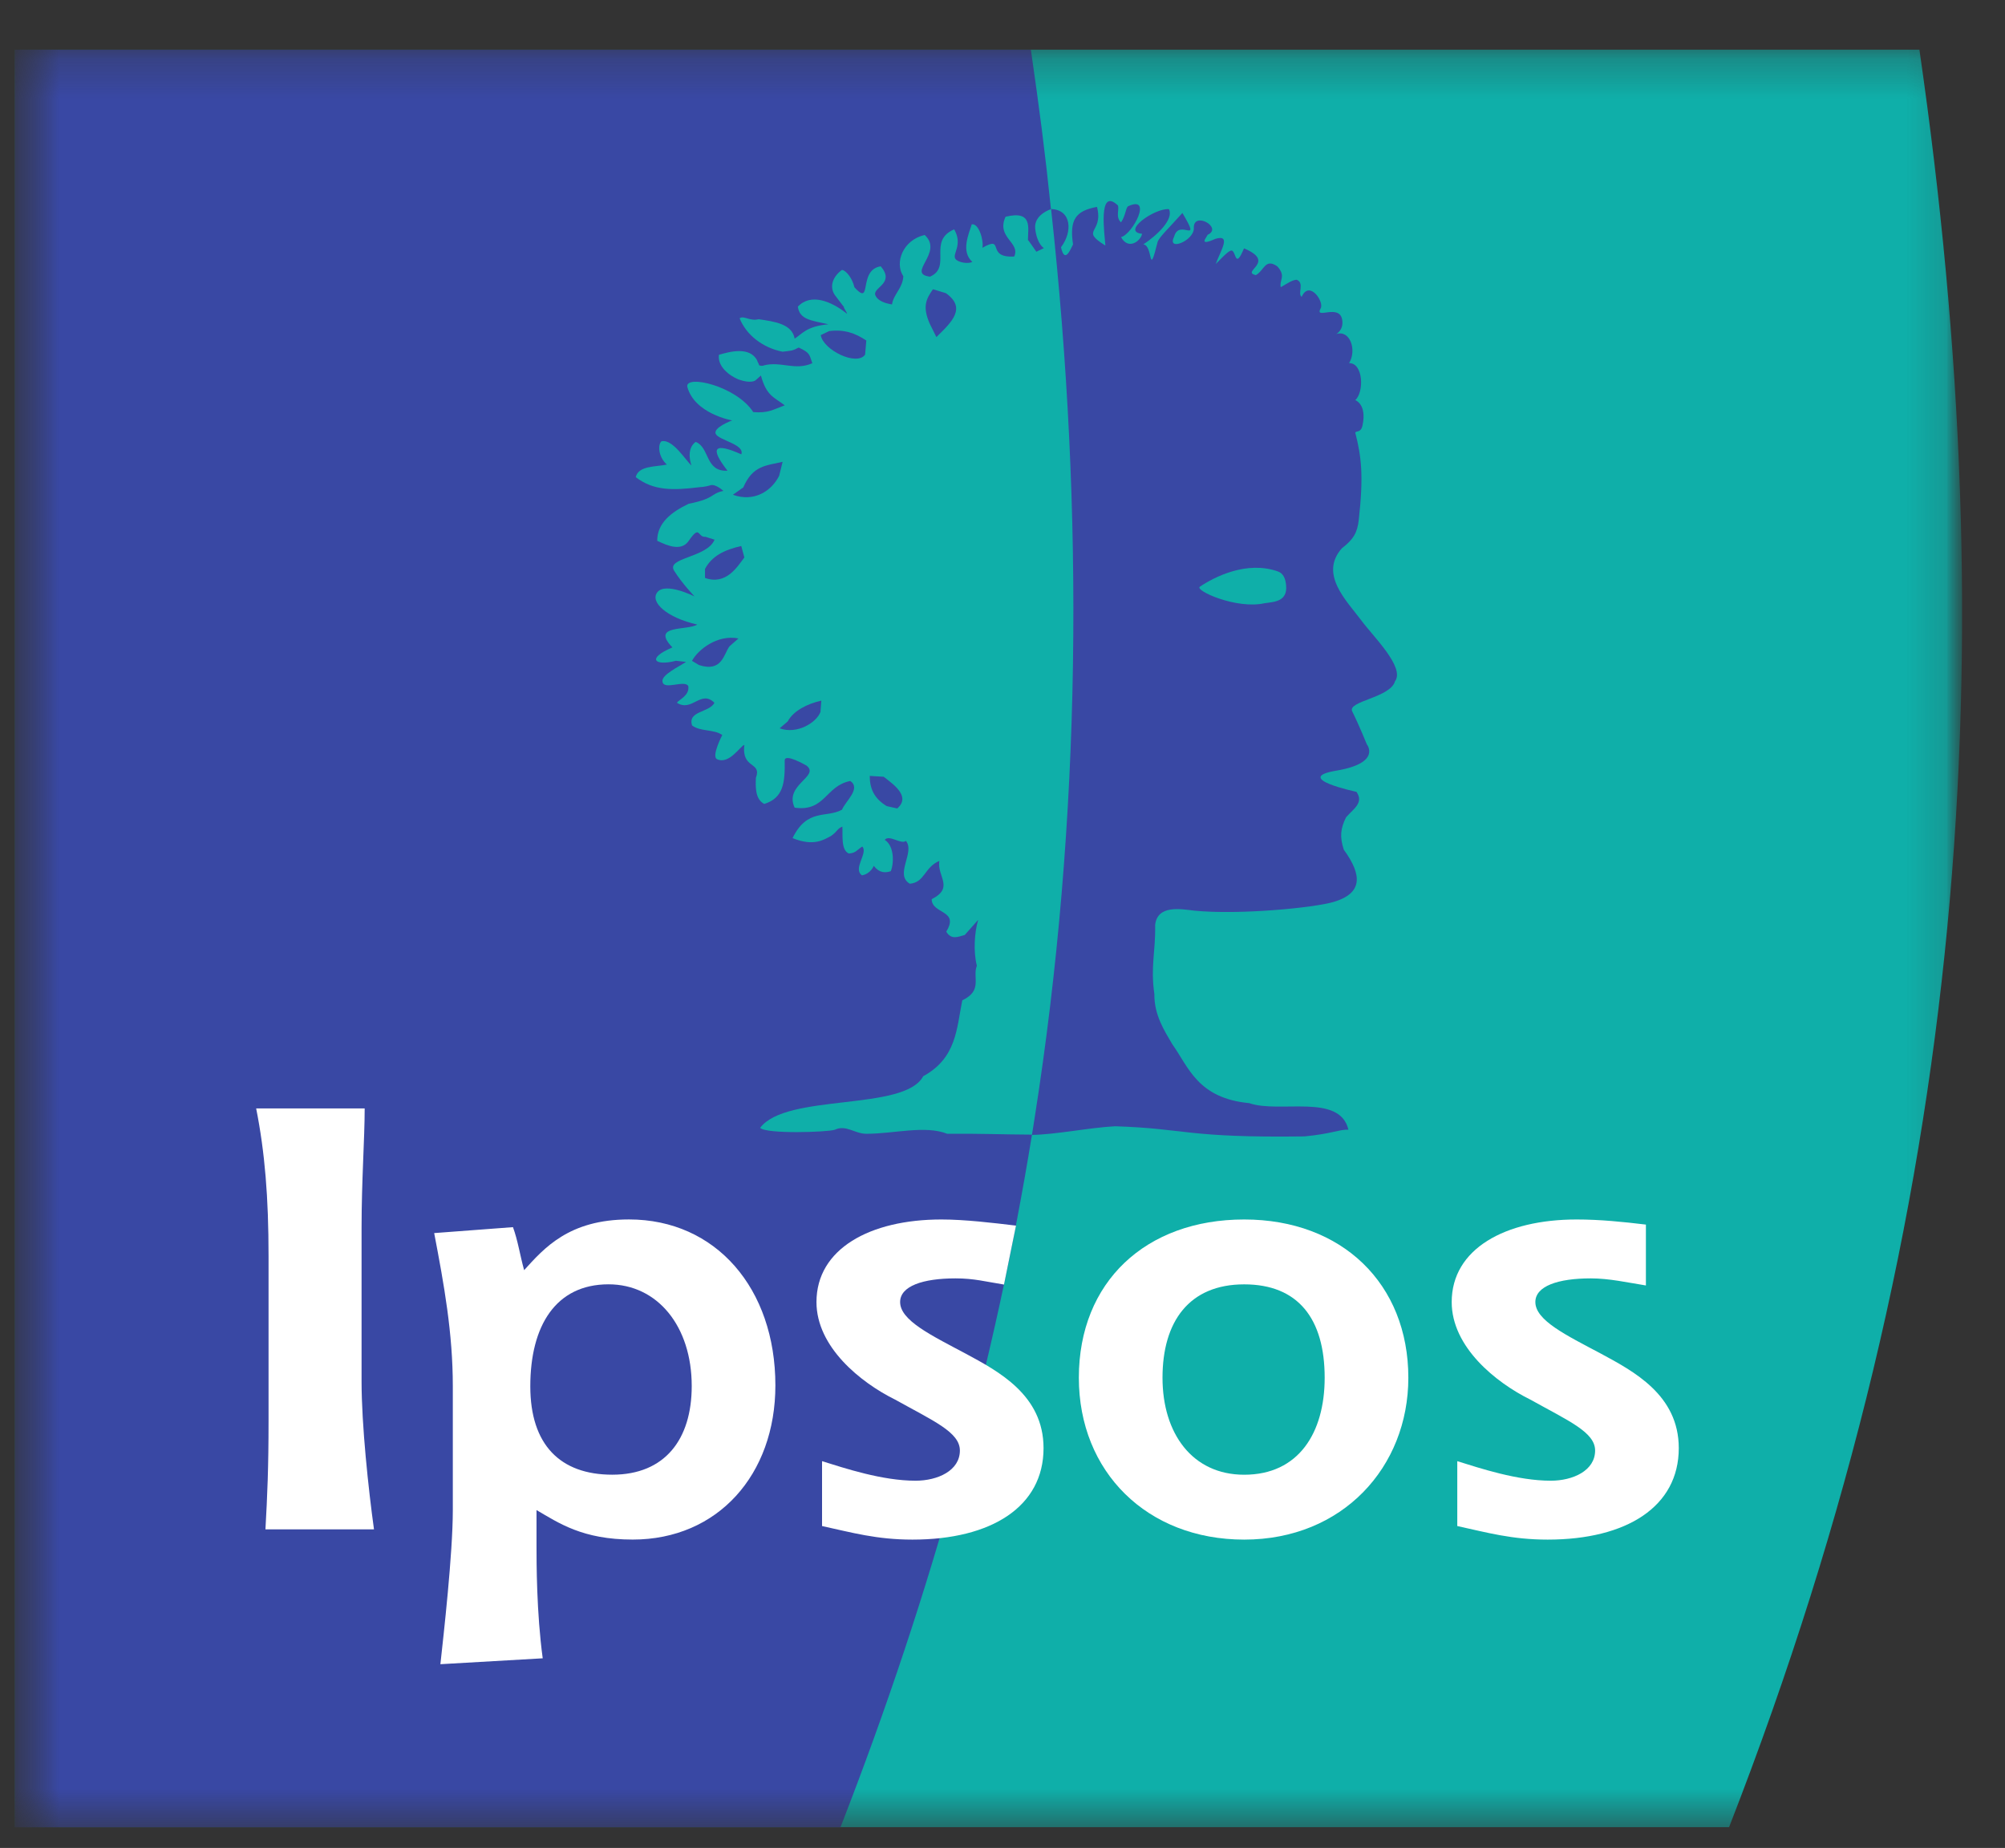
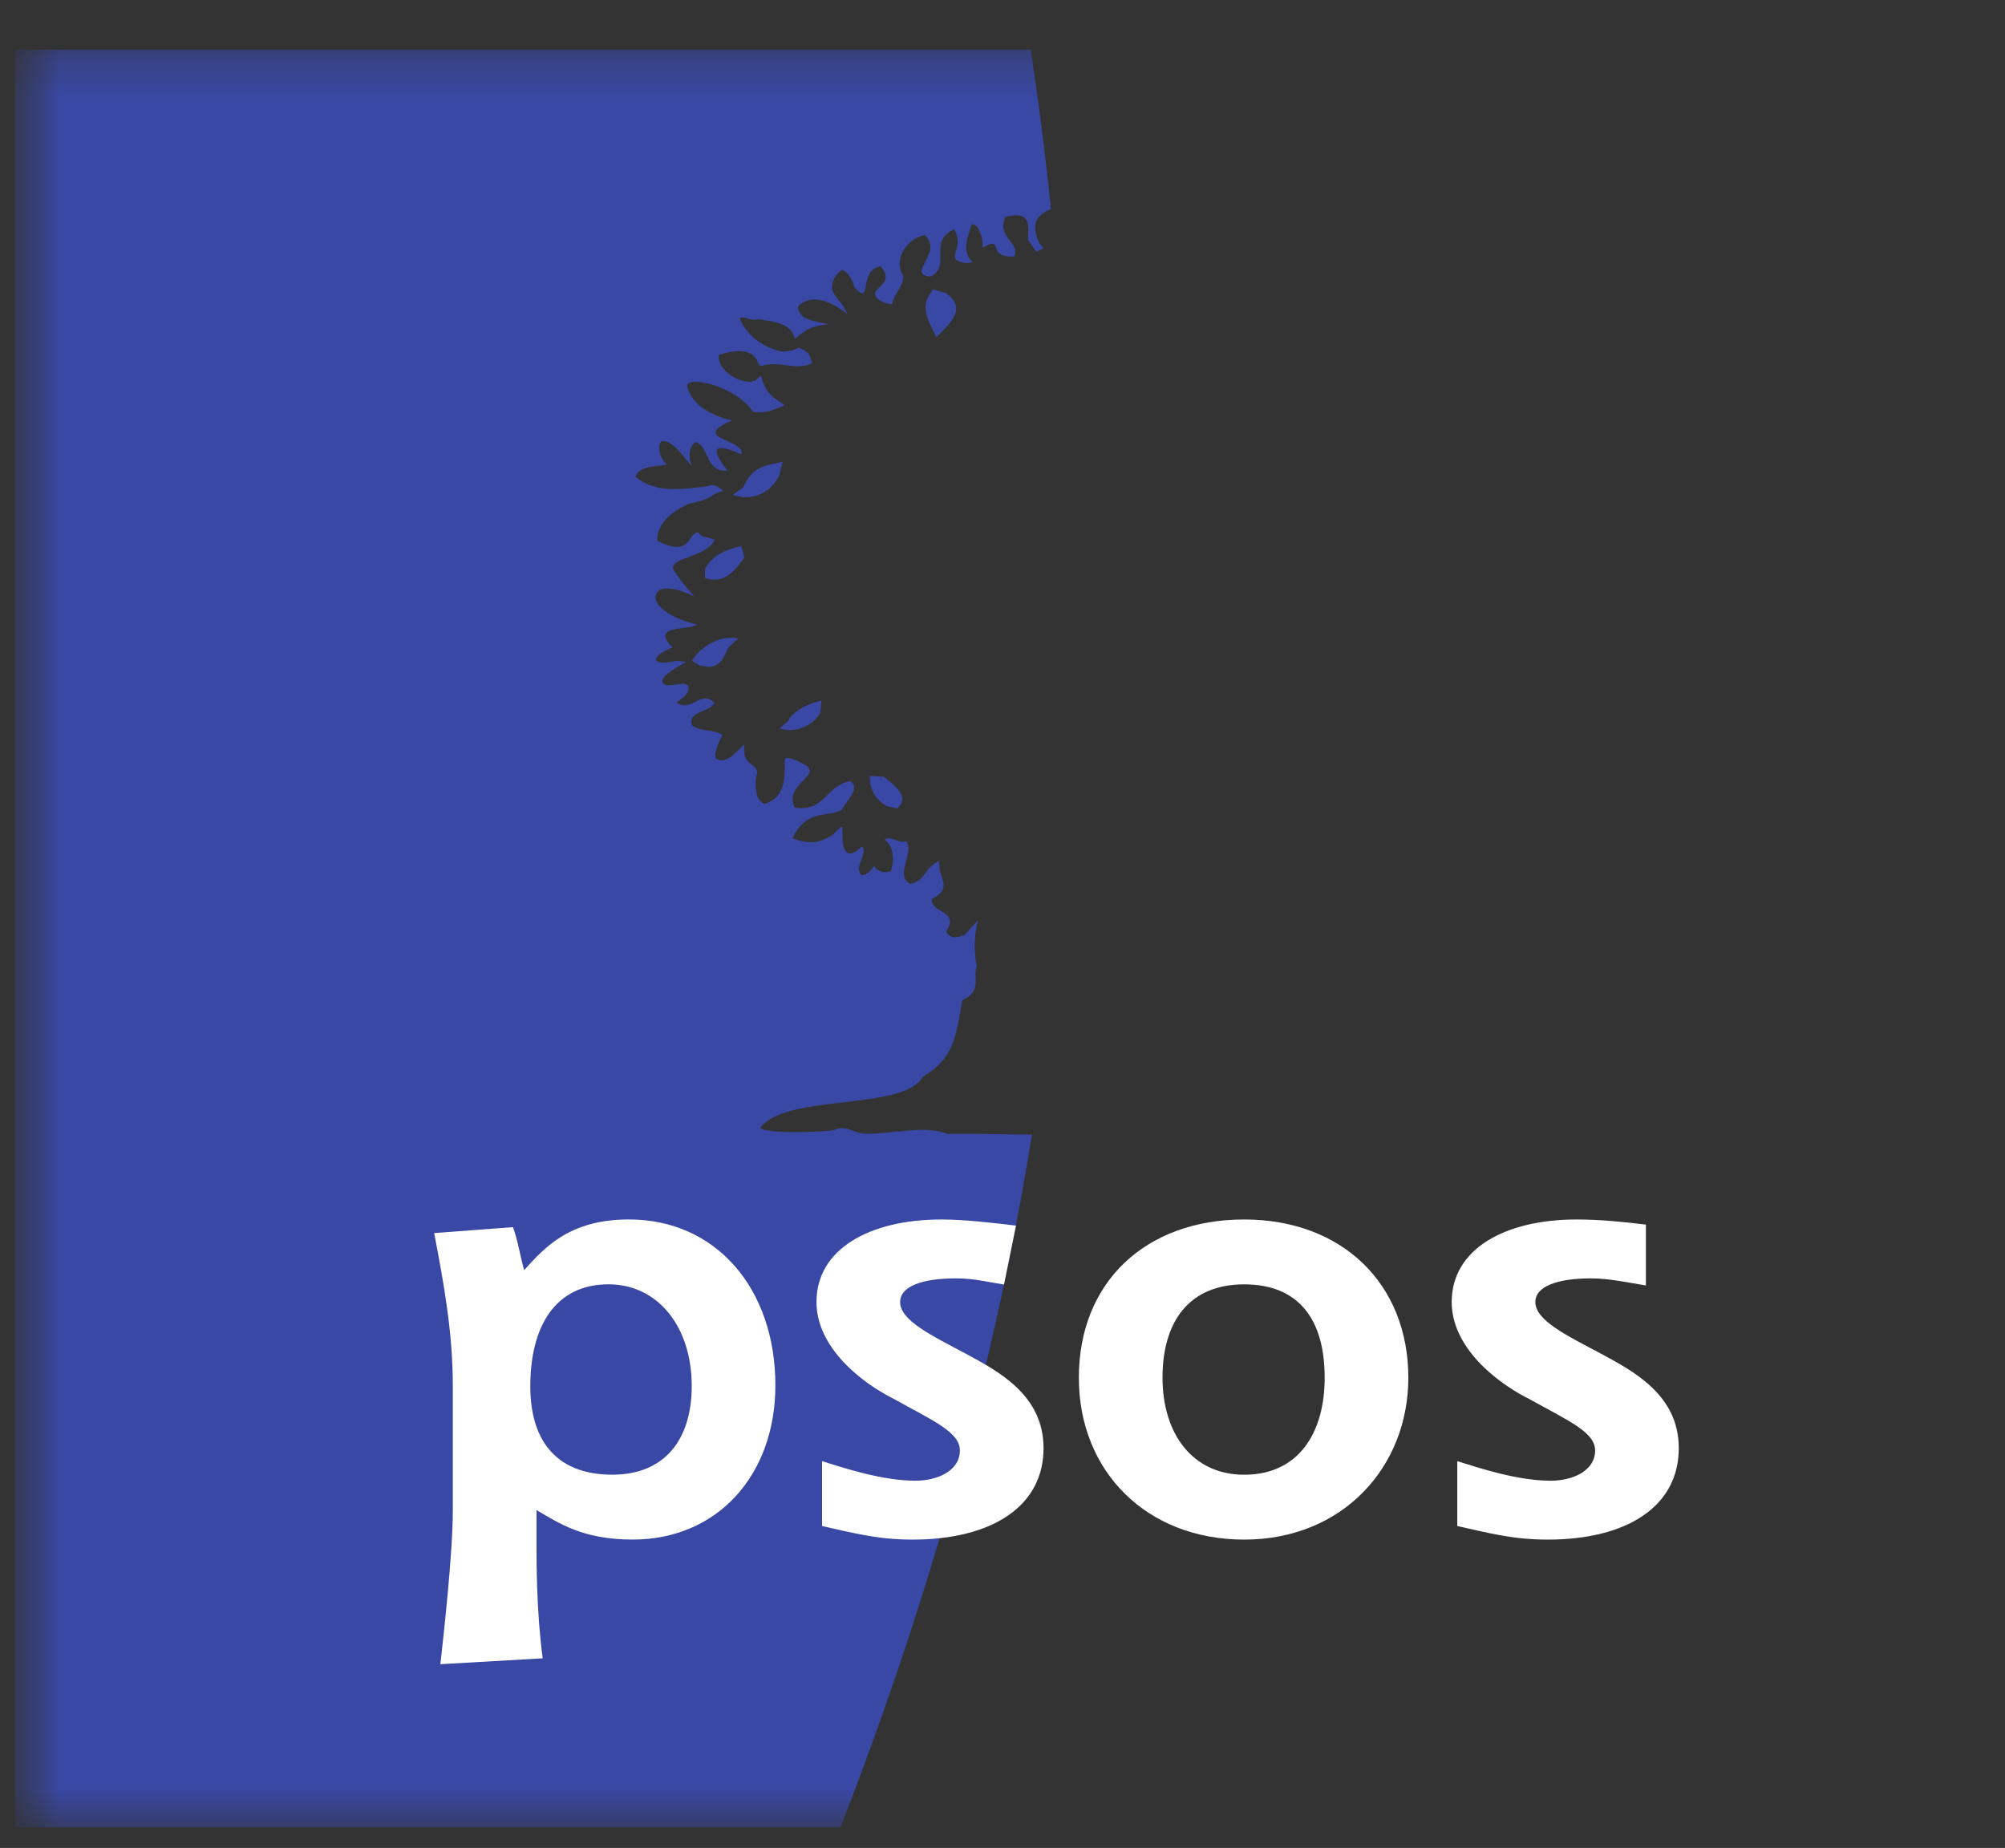
<svg xmlns="http://www.w3.org/2000/svg" width="51" height="47" viewBox="0 0 51 47" fill="none">
  <rect x="0" y="0" width="51" height="47" fill="#333333" stroke="none" />
  <g clip-path="url(#clip0_2168_3289)">
    <mask id="mask0_2168_3289" style="mask-type:luminance" maskUnits="userSpaceOnUse" x="0" y="-1" width="50" height="50">
      <path d="M0.378 48.636H49.919V-0.906H0.378V48.636Z" fill="white" />
    </mask>
    <g mask="url(#mask0_2168_3289)">
      <mask id="mask1_2168_3289" style="mask-type:luminance" maskUnits="userSpaceOnUse" x="0" y="1" width="50" height="46">
        <path d="M0.378 46.473H49.909V1.265H0.378V46.473Z" fill="white" />
      </mask>
      <g mask="url(#mask1_2168_3289)">
-         <path d="M0.378 46.473V1.264H48.823C51.003 16.341 50.148 30.647 43.981 46.473" fill="#0FAFA9" />
        <path d="M20.035 18.35L19.831 18.524C20.281 18.686 20.771 18.374 20.87 18.107L20.892 17.819C20.535 17.9 20.181 18.077 20.035 18.35Z" fill="#3948A4" />
        <path d="M22.479 19.756L22.123 19.734C22.124 20.047 22.224 20.301 22.556 20.503L22.822 20.562C23.185 20.25 22.7 19.933 22.479 19.756Z" fill="#3948A4" />
        <path d="M18.907 12.396L18.642 12.584C19.182 12.778 19.625 12.49 19.819 12.101L19.907 11.746C19.478 11.844 19.146 11.841 18.907 12.396Z" fill="#3948A4" />
        <path d="M18.934 14.178L18.855 13.887C18.426 13.984 18.108 14.141 17.933 14.469V14.699C18.473 14.893 18.759 14.408 18.934 14.178Z" fill="#3948A4" />
        <path d="M17.602 16.808L17.78 16.915C18.371 17.107 18.41 16.63 18.556 16.438L18.784 16.238C18.235 16.131 17.747 16.535 17.602 16.808Z" fill="#3948A4" />
-         <path d="M21.09 8.421L20.877 8.523C20.936 8.9 21.791 9.321 22.005 9.02L22.036 8.661C21.757 8.473 21.471 8.371 21.09 8.421Z" fill="#3948A4" />
        <path d="M24.061 7.457L23.731 7.357C23.554 7.608 23.461 7.799 23.648 8.231L23.818 8.573C24.208 8.193 24.592 7.835 24.061 7.457Z" fill="#3948A4" />
-         <path d="M32.166 15.342C31.453 15.504 30.38 15.017 30.52 14.922C30.884 14.678 31.71 14.25 32.508 14.535C32.644 14.584 32.7 14.718 32.714 14.891C32.75 15.297 32.422 15.307 32.166 15.342ZM34.623 15.774C34.252 15.278 33.55 14.601 34.133 13.944C34.437 13.712 34.528 13.536 34.563 13.214C34.687 12.099 34.63 11.615 34.473 11.003C34.5 10.948 34.616 11.017 34.658 10.817C34.773 10.28 34.473 10.176 34.473 10.176C34.701 9.977 34.68 9.229 34.316 9.236C34.516 8.909 34.345 8.382 33.989 8.496C33.989 8.496 34.169 8.403 34.145 8.163C34.097 7.688 33.419 8.154 33.594 7.84C33.687 7.675 33.305 7.114 33.11 7.549C32.996 7.472 33.191 7.199 32.984 7.115C32.862 7.12 32.735 7.217 32.578 7.304C32.534 7.123 32.721 7.029 32.491 6.775C32.18 6.559 32.158 6.879 31.944 6.998C31.546 6.907 32.486 6.672 31.643 6.316C31.427 6.833 31.444 6.45 31.348 6.38C31.291 6.338 31.162 6.473 30.924 6.715C31.047 6.373 31.332 5.953 30.916 6.074C30.442 6.288 30.72 6.009 30.714 5.974C31.126 5.789 30.335 5.348 30.367 5.814C30.357 6.131 29.673 6.402 29.866 6.019C29.995 5.537 30.585 6.274 30.076 5.416C29.758 5.775 29.502 6.013 29.448 6.144C29.203 7.128 29.338 6.231 29.082 6.217C29.424 5.989 29.863 5.583 29.734 5.319C29.364 5.291 28.512 5.896 29.051 5.946C29.011 6.138 28.697 6.366 28.516 6.031C28.816 5.953 29.331 4.949 28.69 5.248C28.63 5.308 28.63 5.487 28.515 5.655C28.363 5.519 28.484 5.307 28.431 5.22C27.921 4.75 28.099 5.975 28.117 6.245C27.451 5.832 28.078 5.946 27.904 5.262C27.351 5.362 27.202 5.597 27.294 6.217C27.219 6.366 27.081 6.708 26.988 6.288C27.287 5.896 27.259 5.334 26.736 5.317C27.579 13.025 27.517 20.816 26.314 28.455L26.249 28.865C26.855 28.857 27.733 28.676 28.368 28.645C30.196 28.705 30.159 28.943 33.182 28.903C33.879 28.836 34.074 28.722 34.299 28.732C34.077 27.797 32.551 28.326 31.775 28.057C30.462 27.931 30.236 27.142 29.819 26.558C29.63 26.233 29.356 25.824 29.363 25.283C29.261 24.58 29.396 24.209 29.383 23.522C29.442 23.015 30.019 23.117 30.377 23.161C31.515 23.274 33.426 23.089 33.929 22.938C34.648 22.721 34.665 22.274 34.181 21.61C34.076 21.282 34.095 21.078 34.24 20.785C34.439 20.563 34.695 20.414 34.503 20.139C34.503 20.139 32.853 19.792 33.989 19.601C35.154 19.405 34.767 18.931 34.767 18.931C34.767 18.931 34.575 18.453 34.396 18.094C34.264 17.831 35.365 17.747 35.484 17.328C35.747 16.97 34.914 16.173 34.623 15.774Z" fill="#3948A4" />
        <path d="M26.249 28.866C25.317 34.596 23.736 40.426 21.379 46.474H21.377H0.378V1.265H26.222C26.437 2.754 26.58 3.844 26.733 5.32C26.733 5.32 26.29 5.457 26.332 5.819C26.379 6.216 26.553 6.31 26.553 6.31L26.361 6.403C26.361 6.403 26.148 6.093 26.147 6.104C26.147 5.799 26.276 5.342 25.577 5.513C25.335 6.047 25.962 6.161 25.798 6.524C25.057 6.567 25.578 5.968 24.988 6.303C25.028 6.132 24.903 5.675 24.718 5.705C24.637 5.964 24.44 6.396 24.731 6.659C24.639 6.72 24.365 6.678 24.302 6.583C24.215 6.454 24.499 6.232 24.271 5.833C23.587 6.128 24.221 6.788 23.656 7.037C23.037 6.958 24.015 6.431 23.521 5.976C22.965 6.104 22.749 6.683 22.977 7.025C22.964 7.328 22.729 7.48 22.689 7.743C22.41 7.699 22.292 7.597 22.26 7.493C22.225 7.3 22.766 7.201 22.403 6.773C21.812 6.866 22.203 7.82 21.733 7.307C21.683 7.087 21.534 6.887 21.418 6.864C21.193 7.026 21.087 7.278 21.232 7.5L21.47 7.813C21.439 7.805 21.571 7.986 21.541 7.977C21.149 7.664 20.627 7.447 20.295 7.799C20.338 8.126 20.622 8.148 21.071 8.248C20.504 8.3 20.398 8.5 20.213 8.612C20.146 8.238 19.708 8.18 19.298 8.119C19.07 8.176 18.919 8.016 18.813 8.096C18.985 8.521 19.4 8.844 19.903 8.945C20.129 8.919 20.16 8.924 20.316 8.839C20.621 8.98 20.583 9.026 20.663 9.238C20.221 9.436 19.867 9.18 19.426 9.294C19.427 9.309 19.31 9.31 19.305 9.28C19.312 9.273 19.253 9.174 19.26 9.168C19.07 8.803 18.557 8.945 18.287 9.024C18.247 9.317 18.543 9.551 18.785 9.651C19.112 9.768 19.219 9.672 19.219 9.672L19.355 9.551C19.497 10.071 19.683 10.096 19.961 10.309C19.657 10.42 19.544 10.512 19.16 10.481C18.728 9.814 17.432 9.522 17.482 9.836C17.667 10.527 18.623 10.693 18.623 10.693C18.623 10.693 18.122 10.878 18.208 11.039C18.293 11.201 18.949 11.302 18.856 11.555C18.172 11.251 18.04 11.375 18.505 11.972C17.93 12.001 18.059 11.381 17.695 11.239C17.432 11.431 17.588 11.837 17.588 11.837C17.457 11.733 17.111 11.153 16.826 11.224C16.734 11.296 16.734 11.609 16.962 11.816C16.684 11.876 16.24 11.838 16.171 12.136C16.621 12.479 17.097 12.478 17.802 12.39C17.802 12.39 17.931 12.387 18.066 12.343C18.2 12.298 18.4 12.485 18.4 12.485C18.053 12.562 18.201 12.677 17.517 12.813C17.069 13.027 16.717 13.305 16.717 13.754C16.995 13.89 17.334 14.023 17.517 13.758C17.816 13.325 17.736 13.673 17.945 13.653L18.176 13.726C17.987 14.187 16.939 14.181 17.147 14.515C17.346 14.835 17.667 15.17 17.667 15.17C17.667 15.17 16.929 14.797 16.72 15.063C16.525 15.311 16.962 15.711 17.736 15.885C17.471 16.047 16.541 15.882 17.104 16.466C16.435 16.749 16.653 16.948 17.194 16.806L17.451 16.834C17.292 16.945 16.813 17.166 16.852 17.337C16.881 17.565 17.422 17.28 17.508 17.451C17.546 17.698 17.246 17.805 17.22 17.875C17.604 18.118 17.829 17.532 18.173 17.875C18.041 18.128 17.485 18.077 17.604 18.451C17.816 18.613 18.16 18.542 18.372 18.694C18.372 18.694 18.09 19.236 18.237 19.308C18.543 19.457 18.829 18.975 18.934 18.945C18.856 19.571 19.385 19.361 19.227 19.785C19.219 20.013 19.205 20.326 19.44 20.447C19.924 20.297 19.97 19.915 19.96 19.343C19.957 19.144 20.518 19.474 20.518 19.474C20.86 19.749 19.939 19.958 20.213 20.542C20.993 20.651 20.993 19.987 21.629 19.863C21.907 20.057 21.51 20.37 21.418 20.593C21.02 20.815 20.537 20.547 20.16 21.316C20.701 21.537 20.959 21.356 21.142 21.259C21.315 21.135 21.295 21.075 21.427 21.024C21.44 21.236 21.387 21.62 21.591 21.708C21.769 21.694 21.783 21.63 21.933 21.53C22.09 21.694 21.683 22.092 21.926 22.263C22.154 22.221 22.225 22.021 22.225 22.021C22.363 22.203 22.517 22.206 22.659 22.157C22.738 21.964 22.755 21.519 22.504 21.36C22.623 21.219 22.916 21.487 23.044 21.387C23.282 21.68 22.745 22.242 23.143 22.477C23.528 22.441 23.51 22.057 23.894 21.896C23.828 22.29 24.282 22.576 23.699 22.869C23.699 23.253 24.414 23.139 24.069 23.695C24.202 23.917 24.38 23.821 24.539 23.78L24.881 23.396C24.788 23.709 24.755 24.199 24.848 24.563C24.728 24.856 25.009 25.19 24.477 25.442C24.331 26.169 24.331 26.908 23.483 27.373C23.006 28.272 19.997 27.797 19.335 28.686C19.494 28.847 21.034 28.796 21.232 28.735C21.524 28.594 21.749 28.846 22.053 28.836C22.729 28.836 23.537 28.614 24.093 28.836C24.877 28.828 25.539 28.855 26.247 28.858" fill="#3948A4" />
        <path d="M31.648 39.158C34.152 39.158 35.823 37.312 35.823 35.041C35.823 32.651 34.136 31.016 31.648 31.016C29.144 31.016 27.442 32.606 27.442 35.041C27.442 37.433 29.176 39.158 31.648 39.158ZM29.57 35.041C29.57 33.613 30.247 32.666 31.648 32.666C33.018 32.666 33.695 33.538 33.695 35.041C33.695 36.44 33.034 37.508 31.648 37.508C30.326 37.508 29.57 36.455 29.57 35.041Z" fill="white" />
        <path d="M41.866 32.694C41.393 32.619 40.937 32.514 40.464 32.514C39.634 32.514 39.054 32.709 39.054 33.116C39.054 33.582 39.837 33.958 40.716 34.425C41.551 34.876 42.702 35.478 42.702 36.832C42.702 38.319 41.378 39.158 39.367 39.158C38.455 39.158 37.825 38.978 37.068 38.813V37.163C37.651 37.344 38.597 37.66 39.446 37.66C40.01 37.66 40.574 37.404 40.574 36.892C40.574 36.426 39.9 36.14 38.928 35.598C38.045 35.162 36.926 34.259 36.926 33.116C36.926 31.765 38.282 31.016 40.104 31.016C40.7 31.016 41.283 31.076 41.866 31.146" fill="white" />
-         <path d="M6.752 38.897C6.8 38.025 6.831 37.348 6.831 36.13V31.951C6.831 30.448 6.737 29.305 6.516 28.192H9.276C9.276 28.959 9.197 30.027 9.197 31.229V35.138C9.197 36.236 9.371 37.874 9.513 38.897" fill="white" />
        <path d="M13.805 42.177C13.647 41.02 13.647 39.728 13.647 39.307V38.407C14.216 38.737 14.816 39.157 16.095 39.157C18.257 39.157 19.723 37.507 19.723 35.236C19.723 32.77 18.209 31.015 16 31.015C14.468 31.015 13.837 31.75 13.332 32.305C13.221 31.901 13.174 31.556 13.048 31.211L11.044 31.362C11.297 32.681 11.518 33.91 11.518 35.259V38.407C11.518 39.518 11.281 41.606 11.202 42.327L13.805 42.177ZM13.489 35.259C13.489 33.718 14.137 32.665 15.479 32.665C16.726 32.665 17.595 33.733 17.595 35.252C17.595 36.605 16.916 37.507 15.574 37.507C14.247 37.507 13.489 36.743 13.489 35.259Z" fill="white" />
        <path d="M25.538 32.671C25.066 32.596 24.779 32.514 24.306 32.514C23.476 32.514 22.896 32.709 22.896 33.116C22.896 33.582 23.68 33.958 24.558 34.425C25.393 34.876 26.544 35.478 26.544 36.832C26.544 38.319 25.22 39.158 23.21 39.158C22.297 39.158 21.667 38.978 20.91 38.813V37.163C21.493 37.344 22.439 37.66 23.288 37.66C23.852 37.66 24.416 37.404 24.416 36.892C24.416 36.426 23.742 36.14 22.77 35.598C21.888 35.162 20.768 34.259 20.768 33.116C20.768 31.765 22.124 31.016 23.946 31.016C24.542 31.016 25.26 31.102 25.843 31.172" fill="white" />
      </g>
    </g>
  </g>
  <defs>
    <clipPath id="clip0_2168_3289">
      <rect width="49.927" height="46" fill="white" transform="translate(0.178 0.869)" />
    </clipPath>
  </defs>
</svg>